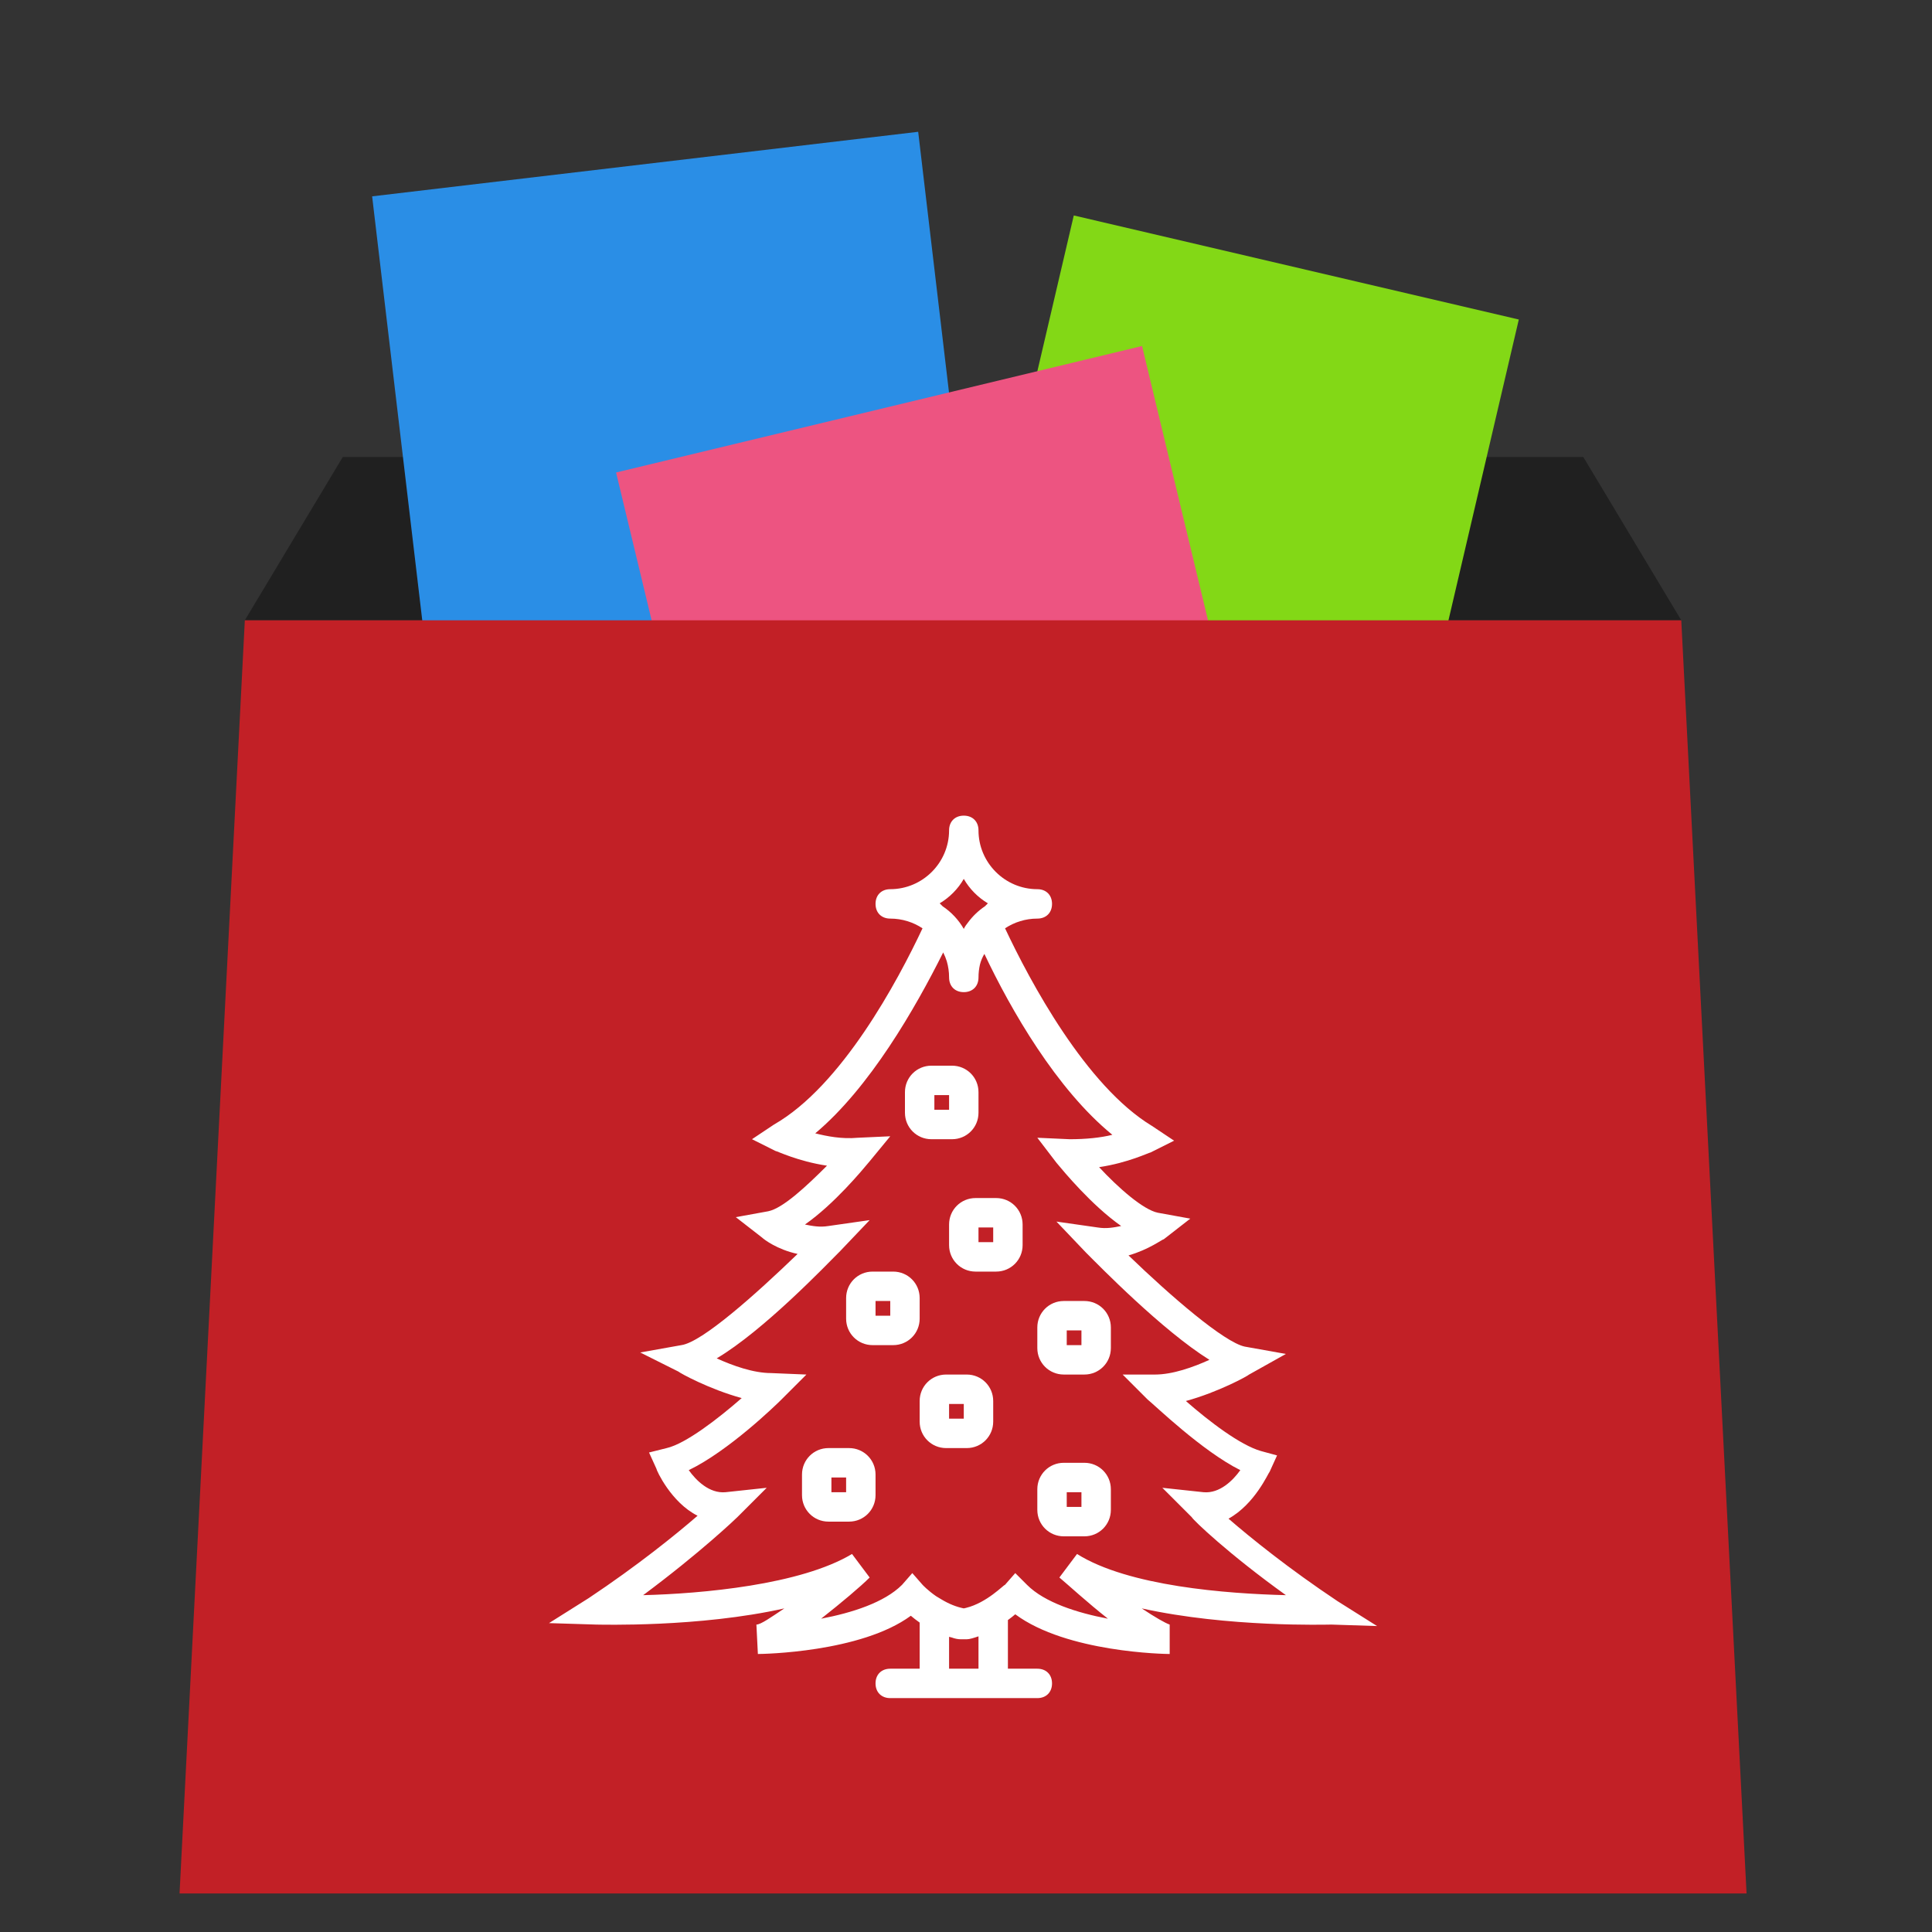
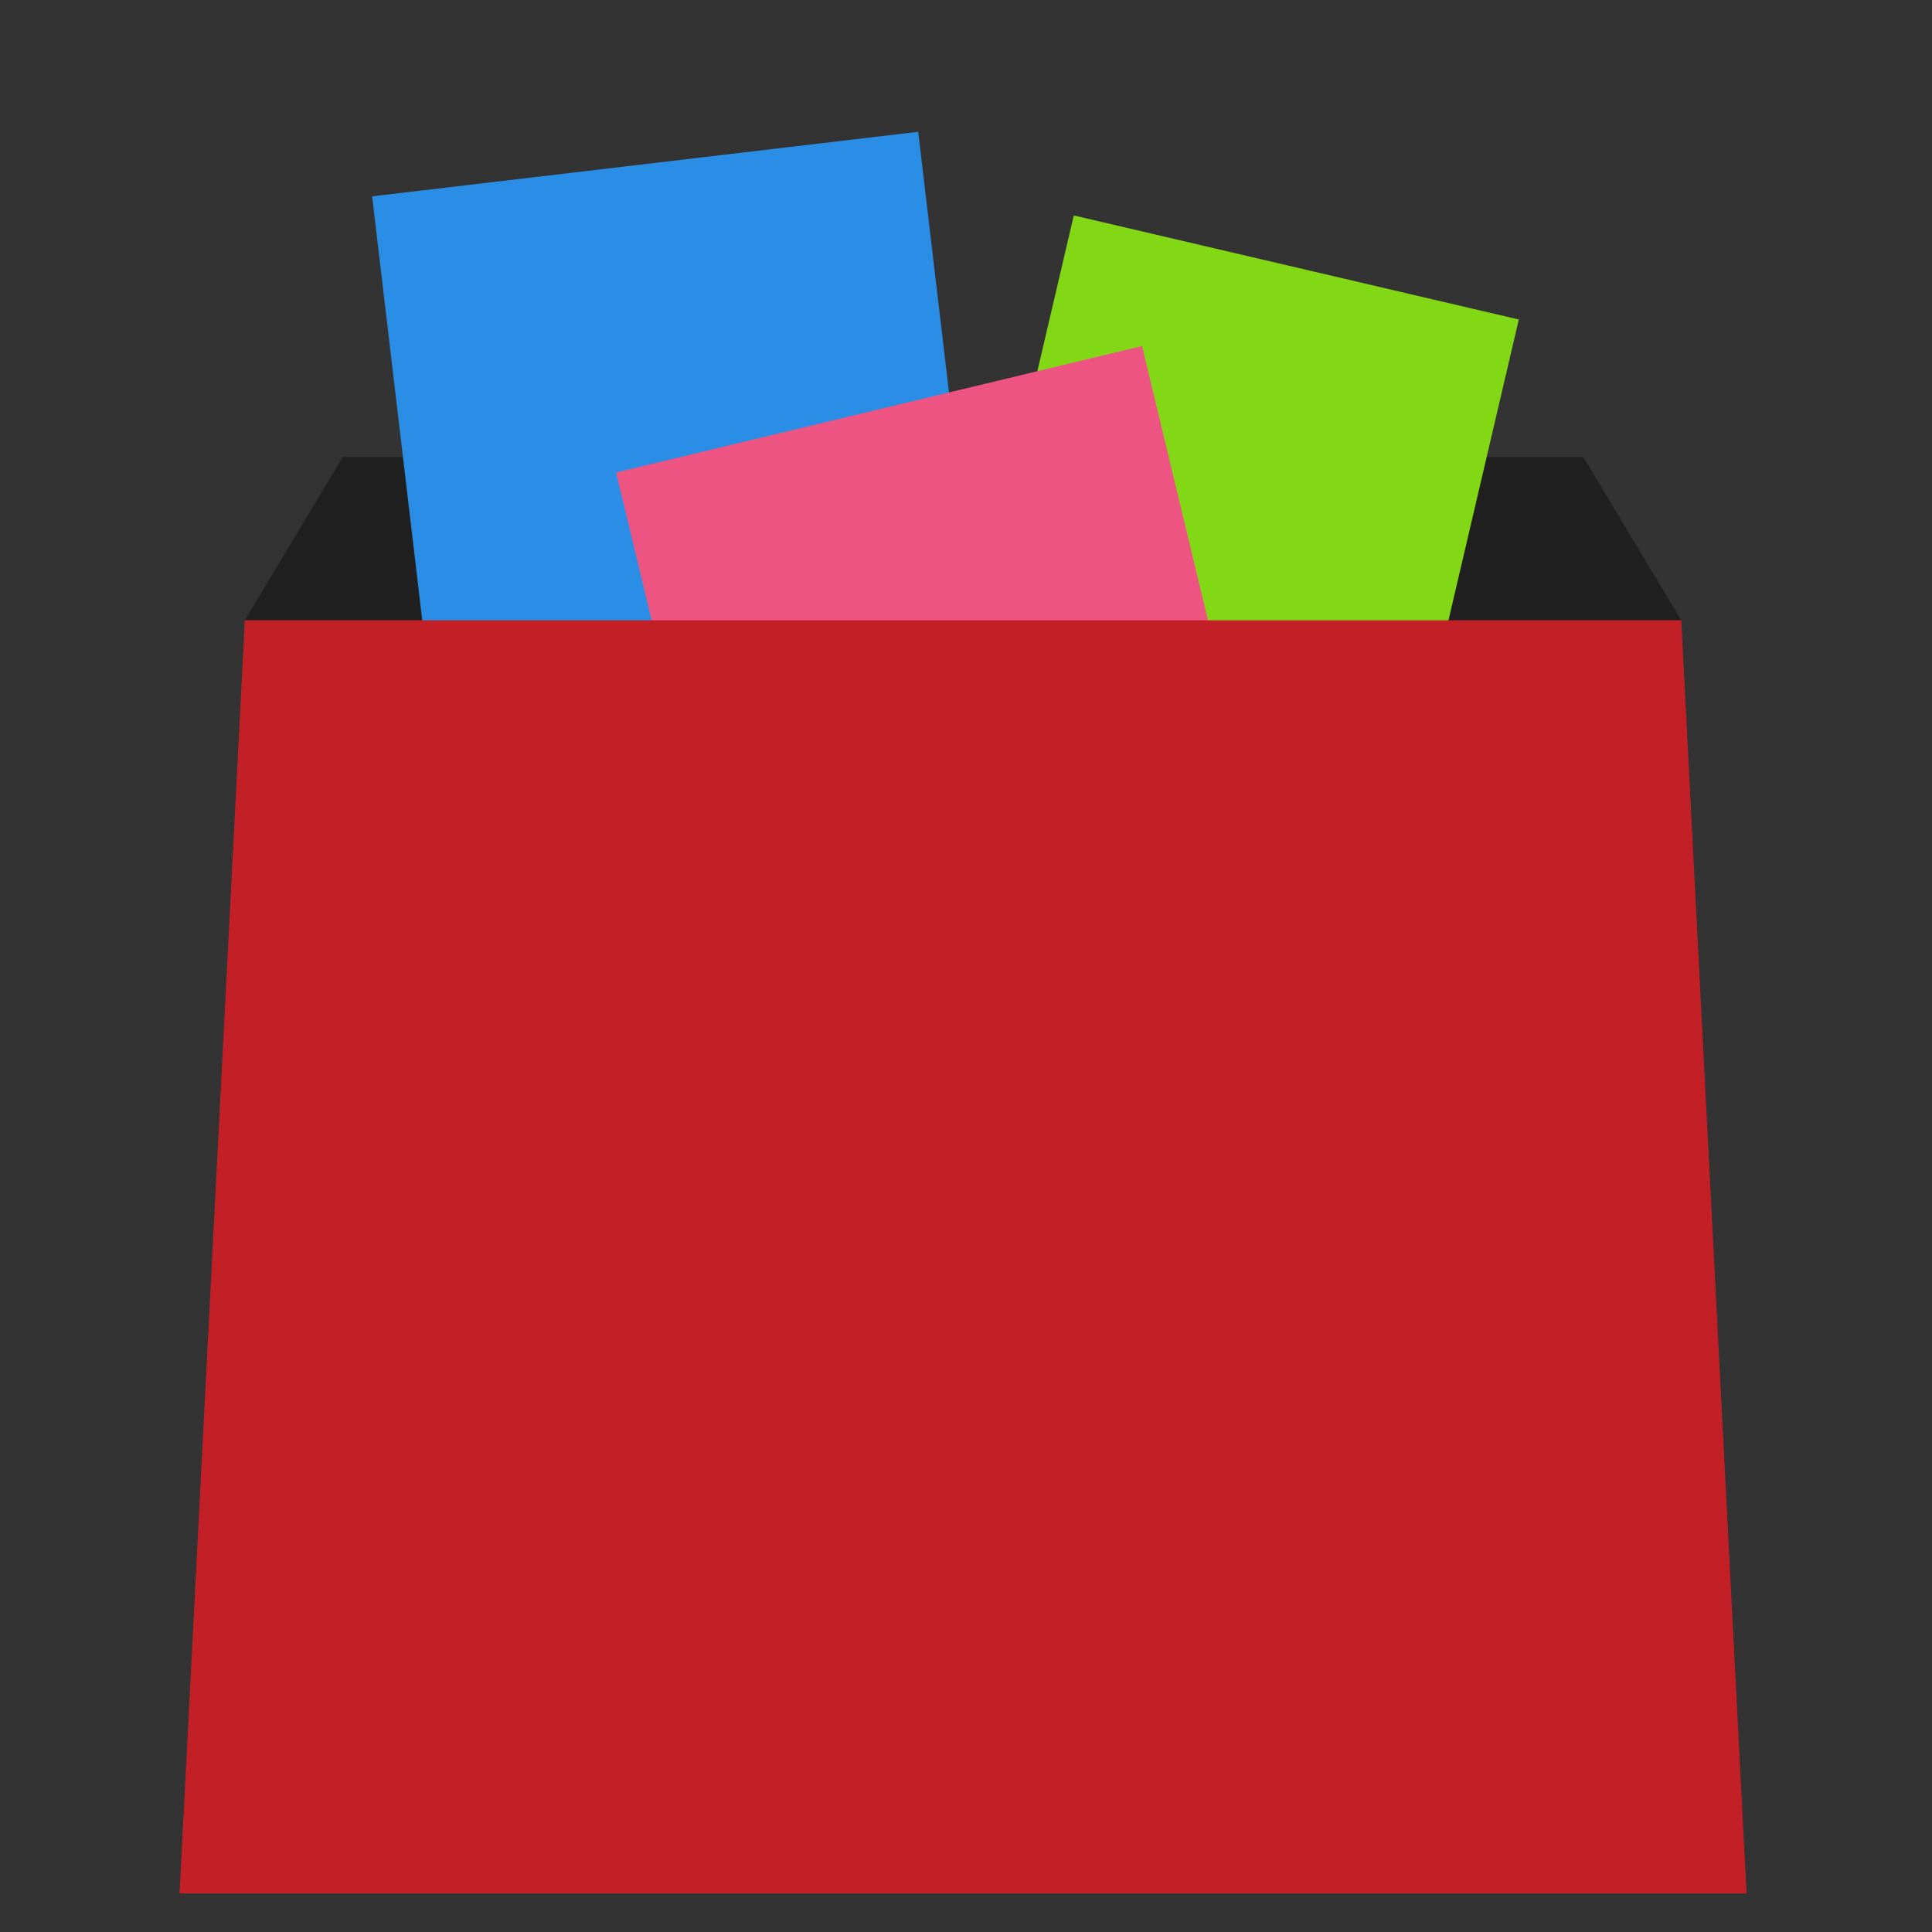
<svg xmlns="http://www.w3.org/2000/svg" width="100%" height="100%" viewBox="0 0 202 202" version="1.1" xml:space="preserve" style="fill-rule:evenodd;clip-rule:evenodd;stroke-linejoin:round;stroke-miterlimit:2;">
  <rect x="0" y="0" width="202" height="202" fill="#333333" stroke="none" />
  <path d="M175.785,64.853l-150.187,0l10.24,-17.066l129.707,0l10.24,17.066Z" style="fill:#202020;fill-rule:nonzero;" />
  <path d="M100.613,72.378l46.528,10.881l11.658,-49.852l-46.529,-10.88l-11.657,49.851Z" style="fill:#83d816;" />
  <path d="M46.141,81.699l57.091,-6.749l-7.231,-61.17l-57.092,6.749l7.232,61.17Z" style="fill:#2a8ee6;" />
  <path d="M78.33,107.276l54.993,-13.223l-13.917,-57.875l-54.993,13.224l13.917,57.874Z" style="fill:#ed5481;" />
  <path d="M182.612,197.973l-163.84,0l6.826,-133.12l150.187,-0l6.827,133.12Z" style="fill:#c22026;fill-rule:nonzero;" />
  <clipPath id="_clip1">
-     <rect id="christmas-tree" x="54.559" y="85.28" width="92.266" height="92.266" />
-   </clipPath>
+     </clipPath>
  <g clip-path="url(#_clip1)">
    <g>
      <g>
        <g>
          <path d="M104.151,125.262l-2.152,-0c-1.538,-0 -2.768,1.23 -2.768,2.768l-0,2.153c-0,1.538 1.23,2.768 2.768,2.768l2.152,-0c1.538,-0 2.768,-1.23 2.768,-2.768l0,-2.153c0,-1.538 -1.23,-2.768 -2.768,-2.768Zm-0.307,4.613l-1.538,0l0,-1.537l1.538,-0l-0,1.537Z" style="fill:#fff;fill-rule:nonzero;" />
          <path d="M97.385,119.111l2.153,-0c1.538,-0 2.768,-1.23 2.768,-2.768l0,-2.153c0,-1.538 -1.23,-2.768 -2.768,-2.768l-2.153,-0c-1.537,-0 -2.768,1.23 -2.768,2.768l0,2.153c0,1.538 1.231,2.768 2.768,2.768Zm0.308,-4.613l1.538,-0l-0,1.537l-1.538,0l-0,-1.537Z" style="fill:#fff;fill-rule:nonzero;" />
-           <path d="M96.155,135.719c0,-1.538 -1.23,-2.768 -2.768,-2.768l-2.153,-0c-1.537,-0 -2.768,1.23 -2.768,2.768l0,2.153c0,1.537 1.231,2.768 2.768,2.768l2.153,-0c1.538,-0 2.768,-1.231 2.768,-2.768l0,-2.153Zm-3.075,1.845l-1.538,0l-0,-1.538l1.538,0l-0,1.538Z" style="fill:#fff;fill-rule:nonzero;" />
          <path d="M113.378,136.026l-2.153,0c-1.538,0 -2.768,1.231 -2.768,2.768l0,2.153c0,1.538 1.23,2.768 2.768,2.768l2.153,0c1.538,0 2.768,-1.23 2.768,-2.768l0,-2.153c0,-1.537 -1.23,-2.768 -2.768,-2.768Zm-0.308,4.614l-1.537,-0l-0,-1.538l1.537,-0l0,1.538Z" style="fill:#fff;fill-rule:nonzero;" />
-           <path d="M113.378,152.942l-2.153,-0c-1.538,-0 -2.768,1.23 -2.768,2.768l0,2.153c0,1.537 1.23,2.768 2.768,2.768l2.153,-0c1.538,-0 2.768,-1.231 2.768,-2.768l0,-2.153c0,-1.538 -1.23,-2.768 -2.768,-2.768Zm-0.308,4.613l-1.537,0l-0,-1.538l1.537,0l0,1.538Z" style="fill:#fff;fill-rule:nonzero;" />
+           <path d="M113.378,152.942l-2.153,-0c-1.538,-0 -2.768,1.23 -2.768,2.768c0,1.537 1.23,2.768 2.768,2.768l2.153,-0c1.538,-0 2.768,-1.231 2.768,-2.768l0,-2.153c0,-1.538 -1.23,-2.768 -2.768,-2.768Zm-0.308,4.613l-1.537,0l-0,-1.538l1.537,0l0,1.538Z" style="fill:#fff;fill-rule:nonzero;" />
          <path d="M101.076,143.715l-2.153,0c-1.538,0 -2.768,1.23 -2.768,2.768l-0,2.153c-0,1.538 1.23,2.768 2.768,2.768l2.153,0c1.538,0 2.768,-1.23 2.768,-2.768l-0,-2.153c-0,-1.538 -1.23,-2.768 -2.768,-2.768Zm-0.308,4.613l-1.537,0l-0,-1.537l1.537,-0l0,1.537Z" style="fill:#fff;fill-rule:nonzero;" />
          <path d="M88.774,151.404l-2.153,-0c-1.538,-0 -2.768,1.23 -2.768,2.768l-0,2.153c-0,1.538 1.23,2.768 2.768,2.768l2.153,-0c1.538,-0 2.768,-1.23 2.768,-2.768l-0,-2.153c-0,-1.538 -1.23,-2.768 -2.768,-2.768Zm-0.308,4.613l-1.537,0l-0,-1.537l1.537,-0l0,1.537Z" style="fill:#fff;fill-rule:nonzero;" />
          <path d="M139.828,167.397c-5.075,-3.383 -9.073,-6.613 -11.38,-8.612c2.768,-1.538 4.152,-4.767 4.306,-4.921l0.769,-1.691l-1.692,-0.462c-2.153,-0.615 -5.382,-3.075 -7.843,-5.228c3.384,-0.923 6.459,-2.614 6.613,-2.768l3.844,-2.153l-4.306,-0.769c-2.152,-0.461 -7.688,-5.228 -12.148,-9.534c2.153,-0.615 3.537,-1.692 3.691,-1.692l2.768,-2.153l-3.383,-0.615c-1.538,-0.307 -4.152,-2.614 -6.151,-4.767c3.075,-0.461 5.228,-1.537 5.382,-1.537l2.46,-1.231l-2.306,-1.537c-6.926,-4.185 -12.769,-15.139 -15.369,-20.667c0.971,-0.641 2.13,-1.016 3.374,-1.016c0.923,-0 1.538,-0.615 1.538,-1.538c-0,-0.922 -0.615,-1.537 -1.538,-1.537c-3.383,-0 -6.151,-2.768 -6.151,-6.151c0,-0.923 -0.615,-1.538 -1.538,-1.538c-0.922,-0 -1.537,0.615 -1.537,1.538c-0,3.383 -2.768,6.151 -6.151,6.151c-0.923,-0 -1.538,0.615 -1.538,1.537c0,0.923 0.615,1.538 1.538,1.538c1.244,-0 2.403,0.375 3.374,1.016c-2.601,5.527 -8.452,16.472 -15.523,20.513l-2.306,1.537l2.46,1.231c0.154,-0 2.307,1.076 5.382,1.537c-2.153,2.153 -4.613,4.46 -6.151,4.767l-3.383,0.615l2.768,2.153c0.154,0.154 1.538,1.231 3.691,1.692c-4.46,4.306 -9.996,9.226 -12.148,9.534l-4.306,0.769l3.998,2c0.153,0.153 3.229,1.845 6.612,2.768c-2.46,2.152 -5.844,4.767 -7.843,5.228l-1.845,0.461l0.769,1.692c0,0.154 1.538,3.537 4.306,4.921c-2.307,1.999 -6.305,5.228 -11.38,8.611l-4.152,2.615l4.921,0.153c0.461,0 10.764,0.308 19.684,-1.691c-1.384,0.922 -2.461,1.691 -2.922,1.691l0.154,3.076c0.461,-0 10.764,-0.154 15.992,-3.998c0.263,0.225 0.573,0.469 0.923,0.713l0,4.823l-3.075,-0c-0.923,-0 -1.538,0.615 -1.538,1.537c-0,0.923 0.615,1.538 1.538,1.538l15.377,-0c0.923,-0 1.538,-0.615 1.538,-1.538c0,-0.922 -0.615,-1.537 -1.538,-1.537l-3.075,-0l-0,-5.087c0.287,-0.207 0.545,-0.412 0.769,-0.603c5.382,3.998 15.685,4.152 16.146,4.152l0,-3.076c-0.461,-0.153 -1.537,-0.769 -2.921,-1.691c9.072,1.999 19.222,1.691 19.837,1.691l4.767,0.154l-4.152,-2.614Zm-39.06,-75.505c0.597,1.044 1.484,1.941 2.52,2.556l-0.31,0.309c-0.68,0.455 -1.284,1.036 -1.77,1.696c-0.171,0.205 -0.318,0.424 -0.44,0.668c-0.536,-0.939 -1.307,-1.761 -2.209,-2.364l-0.31,-0.309c1.035,-0.614 1.923,-1.511 2.519,-2.556Zm-1.537,82.578l-0,-3.333c0.099,0.028 0.2,0.054 0.302,0.079c0.272,0.101 0.599,0.179 0.928,0.179l0.615,-0c0.307,-0 0.769,-0.154 1.23,-0.308l0,3.383l-3.075,0Zm13.378,-11.994l-1.845,2.46c0.922,0.769 2.922,2.614 5.074,4.306c-3.229,-0.615 -6.612,-1.692 -8.457,-3.537l-1.23,-1.23l-1.077,1.23c-0.148,-0 -1.876,1.866 -4.073,2.408c-0.077,0.018 -0.153,0.036 -0.23,0.052c-0.001,-0 -0.002,0 -0.003,0c0,0 -0,0 -0,0c-0.769,-0.154 -1.537,-0.461 -2.306,-0.922l-0.588,-0.353c-0.877,-0.606 -1.411,-1.185 -1.411,-1.185l-1.077,-1.23l-1.076,1.23c-1.845,1.845 -5.228,2.922 -8.458,3.537c2.153,-1.692 4.152,-3.383 5.075,-4.306l-1.845,-2.46c-5.383,3.229 -15.686,4.152 -21.837,4.306c5.998,-4.46 9.688,-7.997 9.842,-8.151l3.076,-3.075l-4.306,0.461c-1.692,0.154 -3.076,-1.23 -3.844,-2.307c4.152,-1.999 9.073,-6.766 9.688,-7.381l2.614,-2.614l-3.691,-0.154c-1.845,0 -3.998,-0.769 -5.689,-1.538c4.92,-2.921 11.379,-9.688 12.917,-11.225l3.075,-3.23l-4.305,0.616c-0.923,0.153 -1.692,-0 -2.461,-0.154c3.076,-2.153 5.998,-5.69 6.767,-6.613l2.152,-2.614l-3.383,0.154c-1.691,0.154 -3.229,-0.154 -4.459,-0.461c5.69,-4.767 10.457,-13.071 13.378,-18.915c0.161,0.322 0.283,0.624 0.375,0.921c0.156,0.539 0.241,1.106 0.241,1.693c-0,0.923 0.615,1.538 1.537,1.538c0.923,0 1.538,-0.615 1.538,-1.538c0,-0.466 0.054,-0.919 0.154,-1.356c0.097,-0.379 0.244,-0.742 0.461,-1.104c2.768,5.844 7.535,14.147 13.379,18.914c-1.23,0.308 -2.768,0.462 -4.46,0.462l-3.383,-0.154l1.999,2.614c0.769,0.923 3.691,4.46 6.767,6.613c-0.769,0.153 -1.538,0.307 -2.461,0.153l-4.306,-0.615l3.076,3.23c1.538,1.537 7.996,8.15 12.917,11.225c-1.691,0.769 -3.844,1.538 -5.689,1.538l-3.383,0l2.614,2.614c0.769,0.615 5.69,5.383 9.688,7.382c-0.769,1.076 -2.153,2.46 -3.845,2.306l-4.305,-0.461l3.075,3.075c0.154,0.308 3.845,3.845 9.842,8.151c-6.153,-0.154 -16.456,-0.923 -21.838,-4.306Z" style="fill:#fff;fill-rule:nonzero;" />
        </g>
      </g>
    </g>
  </g>
</svg>